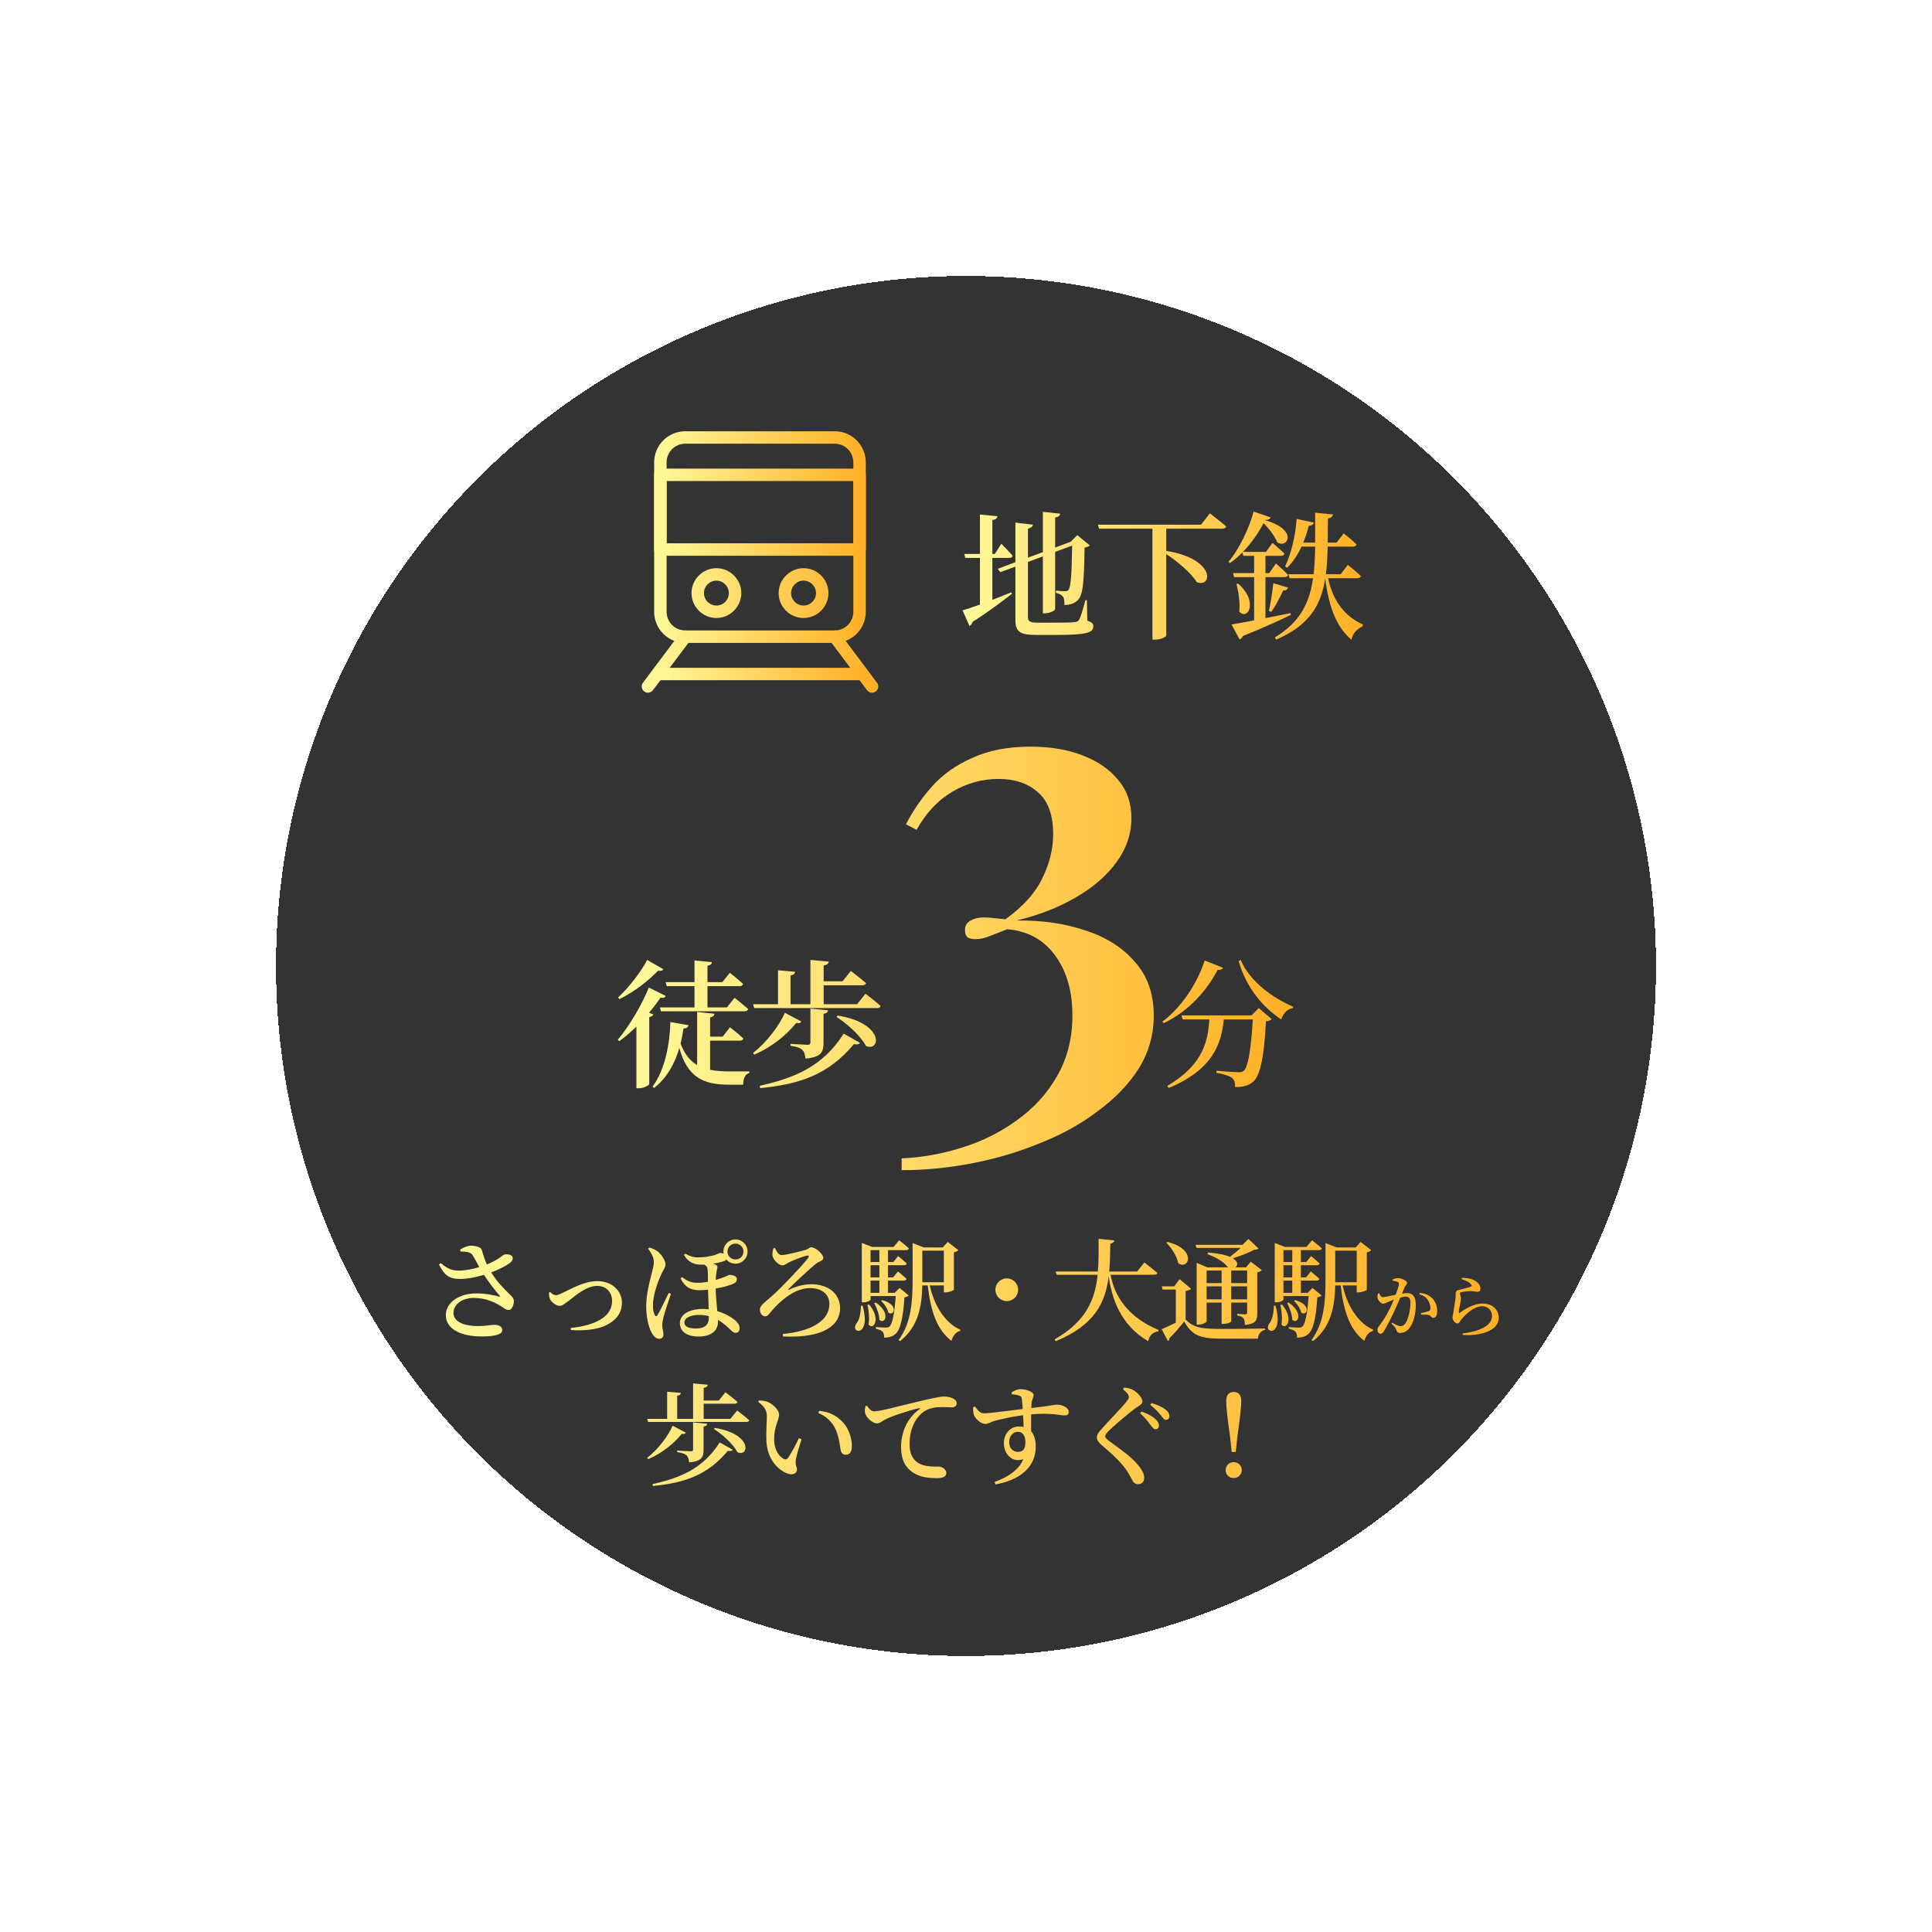
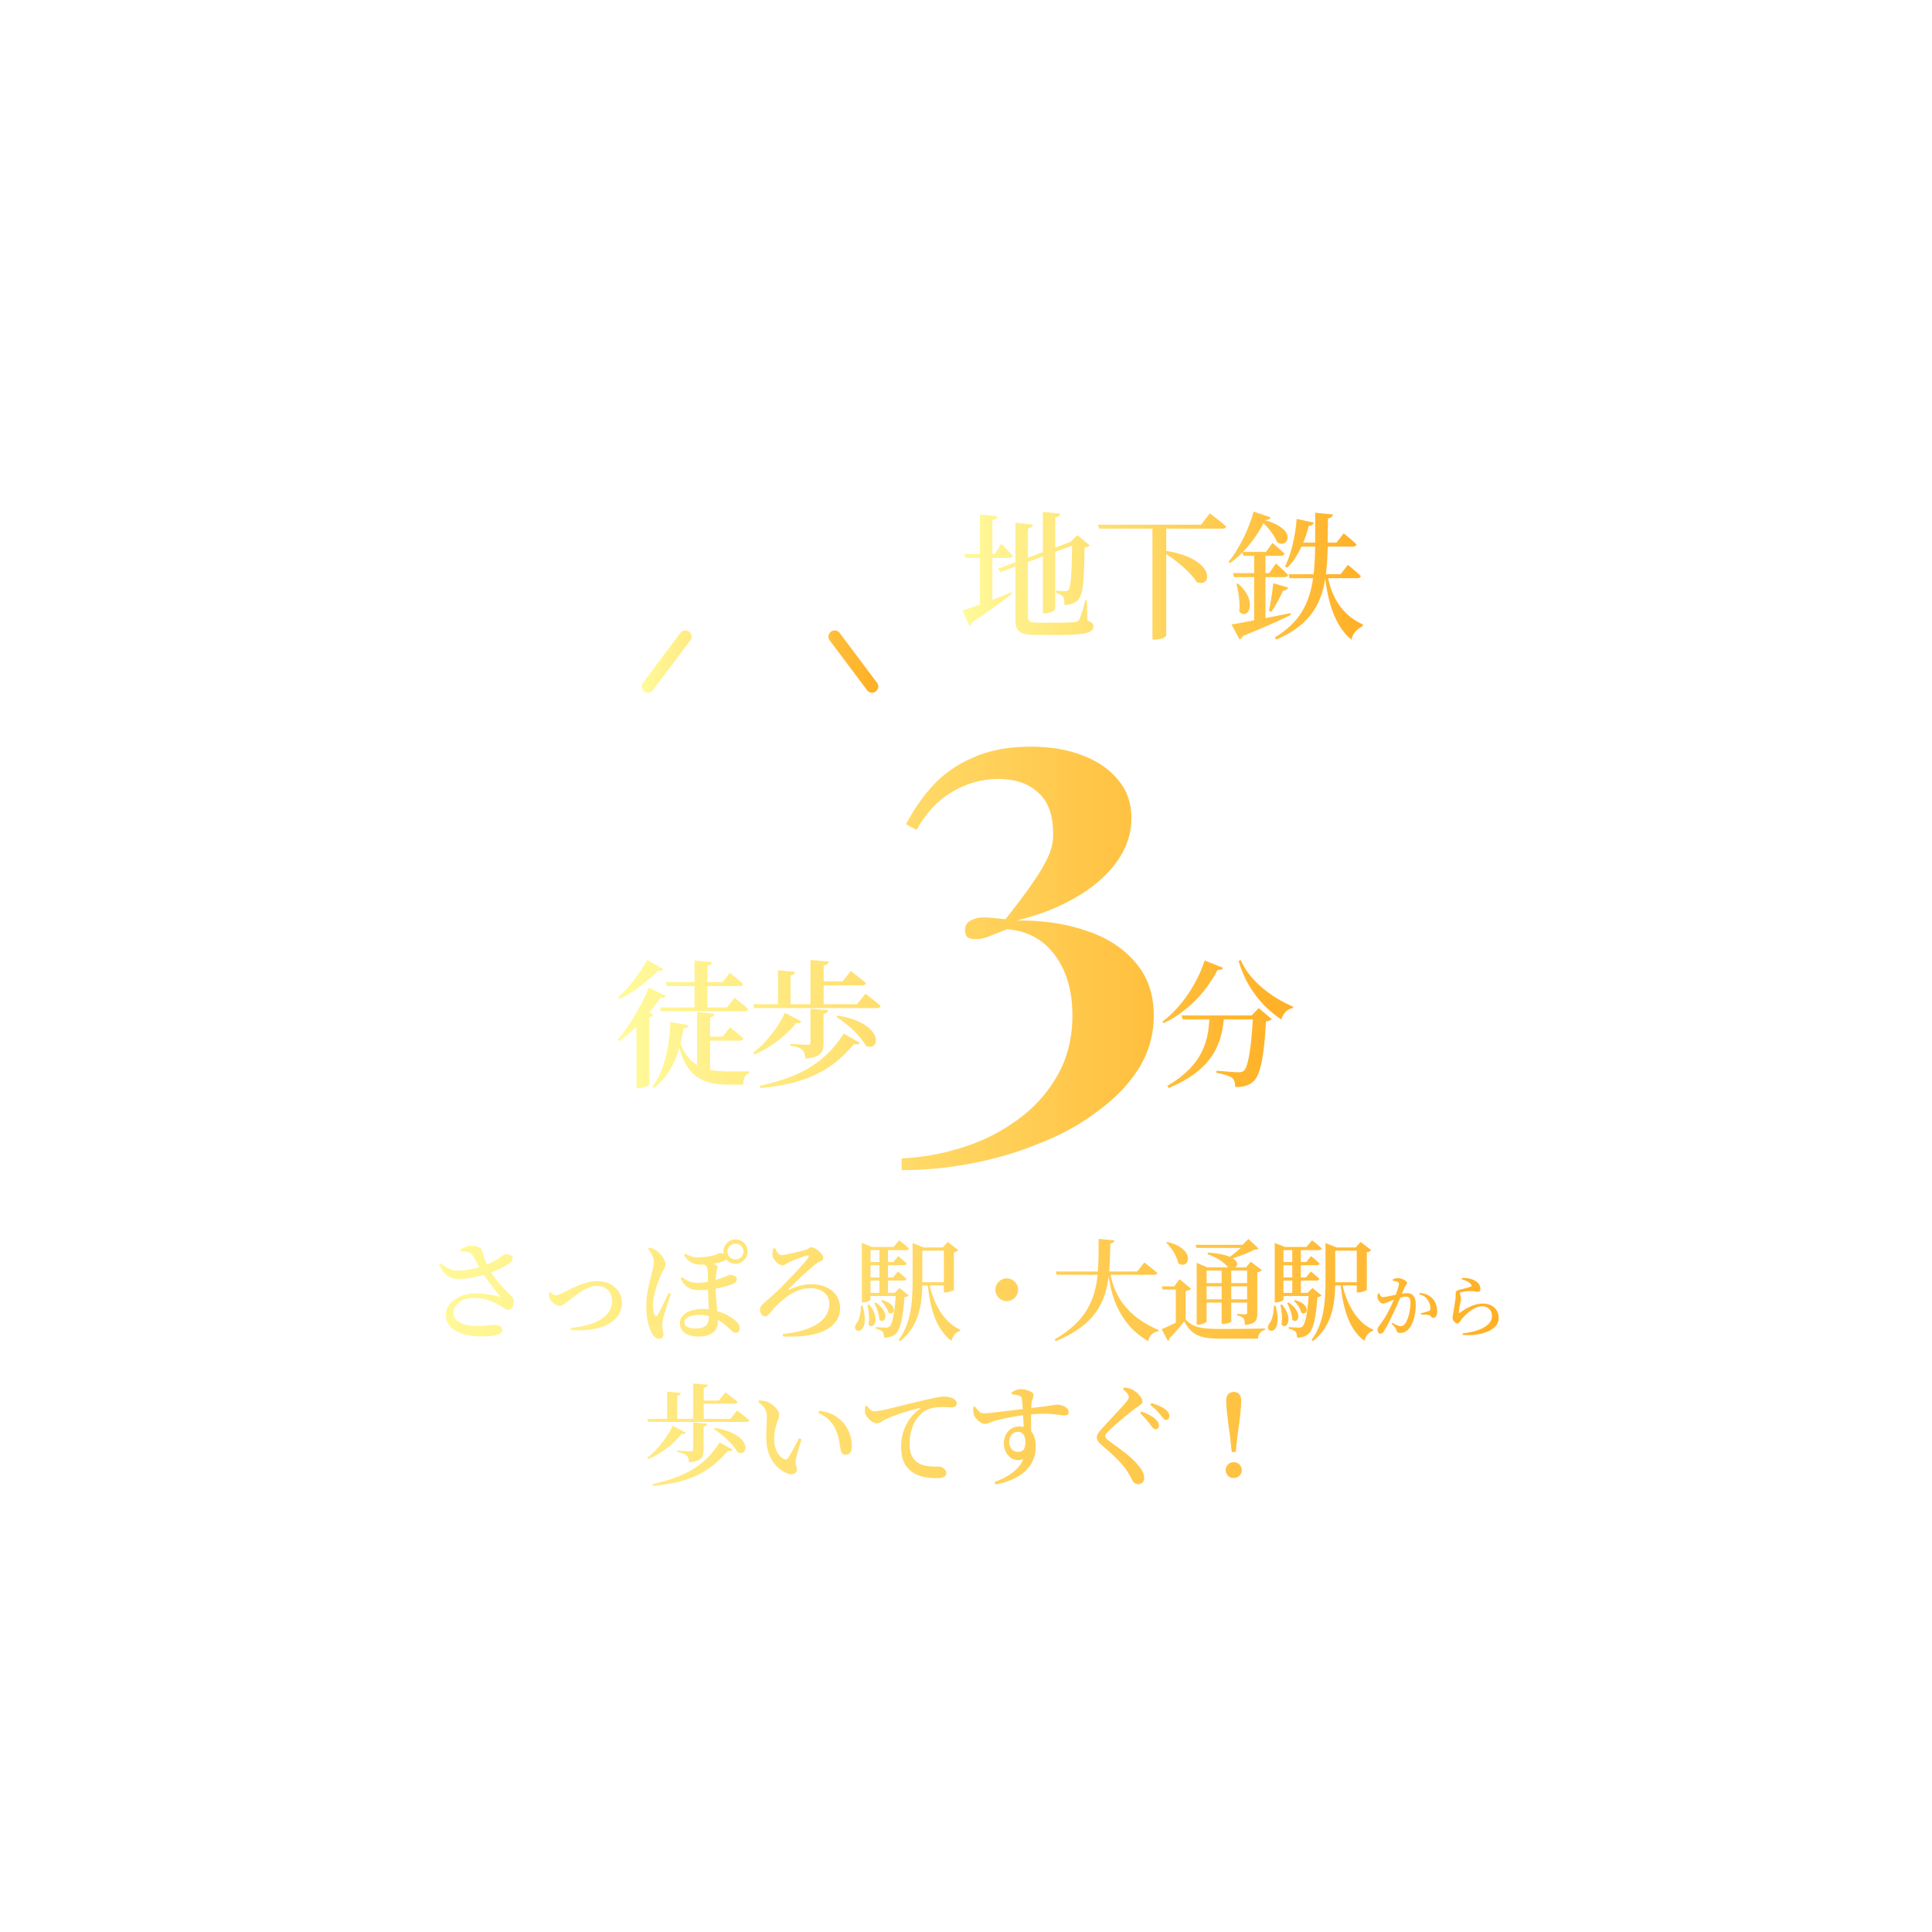
<svg xmlns="http://www.w3.org/2000/svg" width="280" height="280" viewBox="0 0 280 280" fill="none">
  <g filter="url(#filter0_d_1157_5151)">
-     <circle cx="140" cy="140" r="100" fill="black" fill-opacity="0.8" shape-rendering="crispEdges" />
-   </g>
-   <path d="M96.633 142.92L96.473 142.34H100.653V139.2L103.173 139.44C103.153 139.7 102.993 139.88 102.533 139.96V142.34H104.693L105.773 140.98C105.773 140.98 106.973 141.92 107.693 142.6C107.633 142.82 107.453 142.92 107.173 142.92H102.533V146H105.353L106.453 144.6C106.453 144.6 107.673 145.56 108.433 146.24C108.373 146.46 108.173 146.56 107.893 146.56H95.793L95.633 146H100.653V142.92H96.633ZM93.793 139.12L96.133 140.46C96.013 140.66 95.833 140.76 95.373 140.68C94.093 142.02 91.993 143.72 89.773 144.8L89.573 144.56C91.233 143.06 92.993 140.68 93.793 139.12ZM94.073 146.78L94.693 147.02C94.633 147.2 94.433 147.34 94.093 147.4V157.12C94.073 157.26 93.313 157.72 92.593 157.72H92.233V148.78C91.453 149.54 90.613 150.28 89.733 150.9L89.533 150.68C91.373 148.52 93.193 145.24 94.033 143.12L96.493 144.34C96.393 144.56 96.193 144.66 95.713 144.6C95.273 145.26 94.713 146 94.073 146.78ZM105.813 155.28H108.593V155.52C107.993 155.64 107.693 156.36 107.713 157.2H105.653C101.833 157.2 99.613 156.06 98.453 151.88C97.833 154.04 96.713 156.18 94.793 157.68L94.573 157.48C96.433 154.98 97.073 151.16 97.153 148.12L99.793 148.58C99.733 148.88 99.513 149.04 99.053 149.06C98.953 149.78 98.813 150.52 98.633 151.26C99.213 152.76 99.993 153.74 101.033 154.36V146.66L103.553 146.92C103.513 147.18 103.353 147.38 102.913 147.44V150.24H104.733L105.793 148.88C105.793 148.88 107.013 149.82 107.733 150.5C107.673 150.72 107.493 150.82 107.213 150.82H102.913V155.04C103.753 155.22 104.713 155.28 105.813 155.28ZM113.753 146.78L116.133 148.04C116.033 148.24 115.833 148.34 115.393 148.26C114.113 149.88 111.873 151.76 109.313 152.84L109.133 152.6C111.113 151.08 112.933 148.64 113.753 146.78ZM114.573 151.56V151.28C114.573 151.28 116.653 151.42 117.053 151.42C117.353 151.42 117.453 151.32 117.453 151.06V146.18L120.013 146.42C119.953 146.72 119.773 146.86 119.353 146.92V151.12C119.353 152.46 119.033 153.22 116.733 153.42C116.673 152.86 116.573 152.44 116.273 152.16C115.973 151.88 115.533 151.7 114.573 151.56ZM110.173 157.7L110.113 157.36C115.193 156.22 119.253 154.56 122.273 149.8L124.633 151.14C124.493 151.36 124.233 151.42 123.753 151.32C120.033 155.8 115.833 157.14 110.173 157.7ZM121.233 147.38L121.393 147.18C128.293 148.3 127.593 152.54 125.493 151.58C124.713 150.1 122.773 148.36 121.233 147.38ZM124.213 145.54L125.433 144.02C125.433 144.02 126.813 145.06 127.633 145.8C127.573 146.02 127.373 146.1 127.073 146.1H109.313L109.133 145.54H112.753V140.62L115.233 140.84C115.193 141.1 115.053 141.28 114.573 141.36V145.54H117.453V139.12L120.113 139.36C120.073 139.64 119.893 139.84 119.373 139.92V142.22H122.113L123.313 140.72C123.313 140.72 124.673 141.76 125.513 142.48C125.453 142.7 125.233 142.8 124.953 142.8H119.373V145.54H124.213ZM149.393 108.21C152.213 108.21 154.703 108.63 156.863 109.47C159.083 110.31 160.823 111.51 162.083 113.07C163.343 114.57 163.973 116.4 163.973 118.56C163.973 120.84 163.253 122.97 161.813 124.95C160.373 126.93 158.393 128.64 155.873 130.08C153.413 131.52 150.563 132.63 147.323 133.41C150.983 133.35 154.313 133.83 157.313 134.85C160.313 135.81 162.713 137.34 164.513 139.44C166.313 141.48 167.213 144.06 167.213 147.18C167.213 149.94 166.493 152.49 165.053 154.83C163.613 157.11 161.663 159.15 159.203 160.95C156.803 162.81 154.013 164.37 150.833 165.63C147.653 166.95 144.323 167.94 140.843 168.6C137.423 169.26 134.033 169.59 130.673 169.59V167.88C133.553 167.76 136.433 167.25 139.313 166.35C142.253 165.45 144.923 164.13 147.323 162.39C149.783 160.65 151.733 158.52 153.173 156C154.673 153.42 155.423 150.48 155.423 147.18C155.423 143.64 154.583 140.73 152.903 138.45C151.223 136.17 148.913 134.91 145.973 134.67C145.073 135.03 144.233 135.36 143.453 135.66C142.733 135.96 142.043 136.11 141.383 136.11C140.903 136.11 140.513 136.02 140.213 135.84C139.973 135.6 139.853 135.24 139.853 134.76C139.853 134.16 140.123 133.71 140.663 133.41C141.203 133.11 141.833 132.96 142.553 132.96C143.033 132.96 143.513 132.99 143.993 133.05C144.533 133.11 145.103 133.17 145.703 133.23C148.223 131.43 149.993 129.48 151.013 127.38C152.093 125.22 152.633 123.06 152.633 120.9C152.633 118.14 151.913 116.13 150.473 114.87C149.033 113.55 147.113 112.89 144.713 112.89C142.313 112.89 140.063 113.52 137.963 114.78C135.923 115.98 134.213 117.81 132.833 120.27L131.303 119.46C132.323 117.48 133.583 115.65 135.083 113.97C136.643 112.23 138.593 110.85 140.933 109.83C143.273 108.75 146.093 108.21 149.393 108.21ZM174.587 139.2L177.247 140.26C177.147 140.46 176.967 140.6 176.467 140.56C175.047 143.32 172.407 146.52 168.647 148.28L168.467 148.06C171.467 145.82 173.647 142.16 174.587 139.2ZM181.387 147.16L182.427 146.1L184.307 147.7C184.147 147.86 183.907 147.98 183.467 148.02C183.247 152.72 182.707 155.82 181.647 156.74C181.007 157.32 180.187 157.56 179.007 157.54C179.027 157 178.907 156.52 178.567 156.22C178.187 155.92 177.247 155.64 176.287 155.48L176.307 155.18C177.347 155.26 179.007 155.4 179.507 155.4C179.887 155.4 180.087 155.34 180.287 155.16C180.907 154.62 181.347 151.7 181.567 147.74H177.367C177.007 151.18 175.887 154.96 169.387 157.68L169.167 157.38C174.447 154.3 175.087 150.74 175.267 147.74H171.407L171.227 147.16H181.387ZM179.507 139.28L179.807 139.12C181.127 142.24 184.467 144.66 187.427 145.9L187.367 146.1C186.587 146.22 186.007 146.8 185.687 147.74C182.907 145.9 180.607 143.06 179.507 139.28Z" fill="url(#paint0_linear_1157_5151)" />
+     </g>
+   <path d="M96.633 142.92L96.473 142.34H100.653V139.2L103.173 139.44C103.153 139.7 102.993 139.88 102.533 139.96V142.34H104.693L105.773 140.98C105.773 140.98 106.973 141.92 107.693 142.6C107.633 142.82 107.453 142.92 107.173 142.92H102.533V146H105.353L106.453 144.6C106.453 144.6 107.673 145.56 108.433 146.24C108.373 146.46 108.173 146.56 107.893 146.56H95.793L95.633 146H100.653V142.92H96.633ZM93.793 139.12L96.133 140.46C96.013 140.66 95.833 140.76 95.373 140.68C94.093 142.02 91.993 143.72 89.773 144.8L89.573 144.56C91.233 143.06 92.993 140.68 93.793 139.12ZM94.073 146.78L94.693 147.02C94.633 147.2 94.433 147.34 94.093 147.4V157.12C94.073 157.26 93.313 157.72 92.593 157.72H92.233V148.78C91.453 149.54 90.613 150.28 89.733 150.9L89.533 150.68C91.373 148.52 93.193 145.24 94.033 143.12L96.493 144.34C96.393 144.56 96.193 144.66 95.713 144.6C95.273 145.26 94.713 146 94.073 146.78ZM105.813 155.28H108.593V155.52C107.993 155.64 107.693 156.36 107.713 157.2H105.653C101.833 157.2 99.613 156.06 98.453 151.88C97.833 154.04 96.713 156.18 94.793 157.68L94.573 157.48C96.433 154.98 97.073 151.16 97.153 148.12L99.793 148.58C99.733 148.88 99.513 149.04 99.053 149.06C98.953 149.78 98.813 150.52 98.633 151.26C99.213 152.76 99.993 153.74 101.033 154.36V146.66L103.553 146.92C103.513 147.18 103.353 147.38 102.913 147.44V150.24H104.733L105.793 148.88C105.793 148.88 107.013 149.82 107.733 150.5C107.673 150.72 107.493 150.82 107.213 150.82H102.913V155.04C103.753 155.22 104.713 155.28 105.813 155.28ZM113.753 146.78L116.133 148.04C116.033 148.24 115.833 148.34 115.393 148.26C114.113 149.88 111.873 151.76 109.313 152.84L109.133 152.6C111.113 151.08 112.933 148.64 113.753 146.78ZM114.573 151.56V151.28C114.573 151.28 116.653 151.42 117.053 151.42C117.353 151.42 117.453 151.32 117.453 151.06V146.18L120.013 146.42C119.953 146.72 119.773 146.86 119.353 146.92V151.12C119.353 152.46 119.033 153.22 116.733 153.42C116.673 152.86 116.573 152.44 116.273 152.16C115.973 151.88 115.533 151.7 114.573 151.56ZM110.173 157.7L110.113 157.36C115.193 156.22 119.253 154.56 122.273 149.8L124.633 151.14C124.493 151.36 124.233 151.42 123.753 151.32C120.033 155.8 115.833 157.14 110.173 157.7ZM121.233 147.38L121.393 147.18C128.293 148.3 127.593 152.54 125.493 151.58C124.713 150.1 122.773 148.36 121.233 147.38ZM124.213 145.54L125.433 144.02C125.433 144.02 126.813 145.06 127.633 145.8C127.573 146.02 127.373 146.1 127.073 146.1H109.313L109.133 145.54H112.753V140.62L115.233 140.84C115.193 141.1 115.053 141.28 114.573 141.36V145.54H117.453V139.12L120.113 139.36C120.073 139.64 119.893 139.84 119.373 139.92V142.22H122.113L123.313 140.72C123.313 140.72 124.673 141.76 125.513 142.48C125.453 142.7 125.233 142.8 124.953 142.8H119.373V145.54H124.213ZM149.393 108.21C152.213 108.21 154.703 108.63 156.863 109.47C159.083 110.31 160.823 111.51 162.083 113.07C163.343 114.57 163.973 116.4 163.973 118.56C163.973 120.84 163.253 122.97 161.813 124.95C160.373 126.93 158.393 128.64 155.873 130.08C153.413 131.52 150.563 132.63 147.323 133.41C150.983 133.35 154.313 133.83 157.313 134.85C160.313 135.81 162.713 137.34 164.513 139.44C166.313 141.48 167.213 144.06 167.213 147.18C167.213 149.94 166.493 152.49 165.053 154.83C163.613 157.11 161.663 159.15 159.203 160.95C156.803 162.81 154.013 164.37 150.833 165.63C147.653 166.95 144.323 167.94 140.843 168.6C137.423 169.26 134.033 169.59 130.673 169.59V167.88C133.553 167.76 136.433 167.25 139.313 166.35C142.253 165.45 144.923 164.13 147.323 162.39C149.783 160.65 151.733 158.52 153.173 156C154.673 153.42 155.423 150.48 155.423 147.18C155.423 143.64 154.583 140.73 152.903 138.45C151.223 136.17 148.913 134.91 145.973 134.67C145.073 135.03 144.233 135.36 143.453 135.66C142.733 135.96 142.043 136.11 141.383 136.11C140.903 136.11 140.513 136.02 140.213 135.84C139.973 135.6 139.853 135.24 139.853 134.76C139.853 134.16 140.123 133.71 140.663 133.41C141.203 133.11 141.833 132.96 142.553 132.96C143.033 132.96 143.513 132.99 143.993 133.05C144.533 133.11 145.103 133.17 145.703 133.23C152.093 125.22 152.633 123.06 152.633 120.9C152.633 118.14 151.913 116.13 150.473 114.87C149.033 113.55 147.113 112.89 144.713 112.89C142.313 112.89 140.063 113.52 137.963 114.78C135.923 115.98 134.213 117.81 132.833 120.27L131.303 119.46C132.323 117.48 133.583 115.65 135.083 113.97C136.643 112.23 138.593 110.85 140.933 109.83C143.273 108.75 146.093 108.21 149.393 108.21ZM174.587 139.2L177.247 140.26C177.147 140.46 176.967 140.6 176.467 140.56C175.047 143.32 172.407 146.52 168.647 148.28L168.467 148.06C171.467 145.82 173.647 142.16 174.587 139.2ZM181.387 147.16L182.427 146.1L184.307 147.7C184.147 147.86 183.907 147.98 183.467 148.02C183.247 152.72 182.707 155.82 181.647 156.74C181.007 157.32 180.187 157.56 179.007 157.54C179.027 157 178.907 156.52 178.567 156.22C178.187 155.92 177.247 155.64 176.287 155.48L176.307 155.18C177.347 155.26 179.007 155.4 179.507 155.4C179.887 155.4 180.087 155.34 180.287 155.16C180.907 154.62 181.347 151.7 181.567 147.74H177.367C177.007 151.18 175.887 154.96 169.387 157.68L169.167 157.38C174.447 154.3 175.087 150.74 175.267 147.74H171.407L171.227 147.16H181.387ZM179.507 139.28L179.807 139.12C181.127 142.24 184.467 144.66 187.427 145.9L187.367 146.1C186.587 146.22 186.007 146.8 185.687 147.74C182.907 145.9 180.607 143.06 179.507 139.28Z" fill="url(#paint0_linear_1157_5151)" />
  <path d="M66.742 181.368L66.694 181.096C67.206 180.776 67.75 180.536 68.278 180.536C69.046 180.536 69.718 180.792 69.814 181.128C70.054 181.944 70.246 182.568 70.566 183.256C72.23 182.6 72.71 181.96 73.11 181.816C73.462 181.736 73.958 181.784 74.198 182.04C74.39 182.264 74.326 182.632 74.07 182.888C73.59 183.32 72.438 183.944 71.19 184.408C71.974 185.704 73.046 186.792 73.958 187.672C74.326 188.04 74.47 188.232 74.47 188.552C74.486 189.064 74.214 189.848 73.734 189.848C73.302 189.848 73.03 189.56 72.534 189.256C71.654 188.728 70.39 188.104 68.678 188.104C66.95 188.104 65.718 189.048 65.718 190.296C65.718 191.4 66.95 192.184 69.302 192.184C70.454 192.184 71.078 192.008 71.67 192.008C72.278 192.008 72.79 192.232 72.79 192.776C72.79 193.32 71.99 193.688 69.782 193.688C66.902 193.688 64.614 192.68 64.614 190.584C64.614 188.808 66.502 187.448 69.03 187.448C70.47 187.448 71.67 187.736 72.326 187.912C72.502 187.944 72.55 187.912 72.406 187.768C71.718 187 70.87 185.864 70.134 184.76C69.126 185.064 67.798 185.352 66.79 185.352C64.966 185.384 64.406 184.744 63.622 183.272L63.878 183.064C64.886 183.88 65.446 184.152 66.63 184.152C67.382 184.136 68.518 183.928 69.462 183.64C69.11 183 68.758 182.312 68.47 181.88C68.198 181.464 67.67 181.4 66.742 181.368ZM79.574 187.32L79.75 187.24C79.926 187.464 80.246 187.704 80.55 187.704C80.742 187.704 80.918 187.656 81.334 187.464C82.742 186.84 84.582 185.672 86.566 185.672C88.79 185.672 90.134 187.176 90.134 188.76C90.134 190.408 89.174 191.384 87.926 192.024C86.646 192.712 84.534 192.888 82.742 192.76L82.71 192.456C85.878 192.152 88.71 191.016 88.71 188.552C88.71 187.352 87.926 186.36 86.534 186.36C84.934 186.36 83.286 187.88 82.566 188.408C81.798 188.968 81.51 189.256 81.11 189.256C80.598 189.256 79.878 188.712 79.686 188.216C79.558 187.928 79.574 187.592 79.574 187.32ZM93.926 180.968L94.118 180.808C94.502 180.904 94.87 181.064 95.27 181.336C95.814 181.736 96.454 182.648 96.454 183.272C96.454 183.688 96.086 184.056 95.67 185.048C95.318 185.88 94.63 187.72 94.63 189.16C94.63 189.816 94.726 190.28 94.886 190.568C94.998 190.792 95.142 190.824 95.286 190.6C95.606 190.12 96.502 188.216 96.918 187.384L97.238 187.512C96.918 188.44 96.39 190.024 96.182 190.776C96.054 191.304 95.974 191.752 95.974 192.04C95.974 192.6 96.15 192.984 96.15 193.384C96.15 193.752 95.958 194.024 95.542 194.024C95.238 194.024 94.918 193.88 94.566 193.368C94.102 192.648 93.654 191.16 93.654 189.352C93.654 187.512 94.15 185.784 94.374 184.84C94.534 184.2 94.758 183.512 94.758 182.856C94.758 182.168 94.278 181.432 93.926 180.968ZM102.726 191.032V190.744C102.262 190.616 101.798 190.568 101.318 190.568C100.294 190.568 99.19 190.904 99.19 191.656C99.19 192.264 99.782 192.536 100.902 192.536C102.118 192.536 102.726 191.992 102.726 191.032ZM106.598 180.232C105.942 180.232 105.43 180.744 105.43 181.384C105.43 182.024 105.942 182.536 106.598 182.536C107.238 182.536 107.75 182.024 107.75 181.384C107.75 180.744 107.238 180.232 106.598 180.232ZM99.126 181.864L99.318 181.688C99.91 182.04 100.47 182.232 101.11 182.232C101.99 182.232 102.742 182.104 103.398 181.944C103.99 181.784 104.214 181.592 104.374 181.592C104.55 181.592 104.726 181.624 104.87 181.688C104.854 181.592 104.838 181.48 104.838 181.384C104.838 180.408 105.622 179.624 106.598 179.624C107.558 179.624 108.342 180.408 108.342 181.384C108.342 182.36 107.558 183.144 106.598 183.144C106.054 183.144 105.574 182.904 105.254 182.52C105.19 182.632 105.094 182.712 104.95 182.76C104.55 182.904 103.958 183.048 103.35 183.144C103.51 183.192 103.654 183.256 103.766 183.32C104.006 183.448 104.022 183.608 103.926 183.912C103.814 184.328 103.75 184.888 103.734 185.496C104.23 185.352 104.694 185.192 105.046 185.048C105.462 184.888 105.638 184.76 105.718 184.76C105.942 184.76 106.79 184.808 106.79 185.4C106.79 185.688 106.662 185.896 106.198 186.088C105.51 186.376 104.582 186.6 103.718 186.744C103.75 187.896 103.862 189.048 103.958 190.024C105.062 190.344 105.942 190.856 106.47 191.288C106.95 191.688 107.19 192.04 107.19 192.52C107.19 192.888 106.998 193.16 106.63 193.16C106.31 193.16 106.086 192.936 105.846 192.696C105.222 192.088 104.63 191.624 104.054 191.288V191.56C104.054 192.856 103.078 193.704 101.206 193.704C99.718 193.704 98.534 193.08 98.534 191.752C98.534 190.472 99.958 189.704 101.814 189.704C102.118 189.704 102.422 189.72 102.71 189.752C102.678 188.744 102.63 187.704 102.614 186.904C102.182 186.952 101.782 186.984 101.35 186.984C100.182 186.984 99.286 186.616 98.63 185.272L98.838 185.08C99.478 185.56 100.022 185.912 101.062 185.912C101.67 185.912 102.166 185.848 102.598 185.768C102.598 185.064 102.598 184.264 102.534 183.864C102.486 183.56 102.278 183.384 102.038 183.272C101.91 183.288 101.782 183.288 101.67 183.288C100.598 183.288 99.718 182.936 99.126 181.864ZM112.086 180.92L112.326 180.888C112.55 181.384 112.854 181.896 113.27 181.896C113.878 181.896 116.342 181.288 116.886 181.096C117.238 180.968 117.334 180.76 117.542 180.76C118.214 180.76 119.318 181.752 119.318 182.296C119.318 182.728 118.742 182.808 118.406 183.048C117.606 183.624 114.886 186.168 114.31 186.792C114.182 186.92 114.246 186.968 114.39 186.904C115.334 186.424 116.566 186.12 117.59 186.12C119.958 186.12 121.75 187.416 121.75 189.624C121.75 191.944 119.558 193.976 113.478 193.688L113.446 193.336C117.798 192.904 120.198 191.336 120.198 188.968C120.198 187.528 119.03 186.68 117.382 186.68C115.254 186.68 113.174 188.376 111.654 190.2C111.398 190.536 111.206 190.776 110.854 190.776C110.518 190.776 110.134 190.376 110.134 189.784C110.134 189.192 110.854 188.744 111.894 187.816C113.19 186.696 116.47 183.208 117.062 182.392C117.302 182.056 117.27 181.896 116.886 181.992C116.262 182.12 114.902 182.664 114.246 183C113.974 183.128 113.75 183.384 113.398 183.384C112.806 183.384 112.022 182.52 111.958 181.96C111.91 181.64 111.99 181.224 112.086 180.92ZM124.774 189.224H125.014C126.31 193.848 123.142 193.304 124.102 191.832C124.534 191.336 124.758 190.36 124.774 189.224ZM125.718 189.112L125.958 189.064C127.702 191.08 126.614 192.872 125.878 191.96C126.038 191.064 125.91 189.88 125.718 189.112ZM126.71 188.856L126.934 188.776C129.158 190.312 128.246 192.024 127.446 191.272C127.43 190.504 127.046 189.496 126.71 188.856ZM127.686 188.552L127.862 188.424C130.326 189.08 129.59 190.84 128.742 190.232C128.63 189.656 128.15 188.936 127.686 188.552ZM126.166 185.592V187.368H127.446V185.592H126.166ZM127.446 181.176H126.166V182.904H127.446V181.176ZM127.446 185.128V183.368H126.166V185.128H127.446ZM130.374 186.664L131.702 187.752C131.59 187.88 131.398 187.96 131.078 188.008C130.87 191.24 130.438 192.792 129.734 193.368C129.302 193.72 128.758 193.864 128.134 193.864C128.134 193.512 128.086 193.176 127.91 193C127.734 192.808 127.366 192.664 126.934 192.568V192.328C127.366 192.36 128.086 192.408 128.374 192.408C128.63 192.408 128.758 192.376 128.902 192.264C129.302 191.912 129.638 190.504 129.814 187.832H126.166V188.328C126.166 188.44 125.766 188.744 125.11 188.744H124.902V180.136L126.374 180.712H129.51L130.31 179.752C130.31 179.752 131.19 180.424 131.718 180.92C131.686 181.096 131.526 181.176 131.318 181.176H128.694V182.904H129.478L130.166 182.04C130.166 182.04 130.934 182.664 131.414 183.112C131.366 183.288 131.206 183.368 130.998 183.368H128.694V185.128H129.446L130.134 184.264C130.134 184.264 130.902 184.888 131.382 185.336C131.334 185.512 131.174 185.592 130.966 185.592H128.694V187.368H129.67L130.374 186.664ZM133.67 185.528V185.832H136.79V181.256H133.67V185.528ZM136.79 186.296H134.742C135.414 189.24 136.934 191.72 139.174 192.712L139.142 192.888C138.566 193.032 138.102 193.544 137.894 194.328C135.798 192.728 134.902 190.12 134.454 186.296H133.67C133.606 189.064 133.19 192.216 130.454 194.36L130.23 194.216C132.054 191.768 132.262 188.616 132.262 185.528V180.152L133.894 180.792H136.63L137.35 179.992L138.886 181.176C138.79 181.304 138.55 181.448 138.246 181.496V186.92C138.23 187.032 137.494 187.304 137.014 187.304H136.79V186.296ZM147.558 186.92C147.558 187.832 146.822 188.568 145.91 188.568C144.998 188.568 144.262 187.832 144.262 186.92C144.262 186.008 144.998 185.272 145.91 185.272C146.822 185.272 147.558 186.008 147.558 186.92ZM167.286 184.744H160.95C161.51 187.736 163.302 190.808 167.91 192.76L167.878 192.936C167.078 193.08 166.582 193.512 166.406 194.376C162.374 192.04 161.126 188.152 160.678 184.968C160.214 188.76 158.678 192.04 153.014 194.376L152.838 194.12C157.398 191.512 158.71 188.36 159.078 184.744H153.142L152.998 184.28H159.11C159.238 182.776 159.222 181.192 159.222 179.544L161.494 179.768C161.446 180.008 161.302 180.168 160.918 180.232C160.886 181.624 160.87 182.984 160.758 184.28H164.806L165.846 182.968C165.846 182.968 167.03 183.864 167.734 184.488C167.686 184.664 167.51 184.744 167.286 184.744ZM180.742 184.136H178.438V185.96H180.742V184.136ZM178.438 188.312H180.742V186.424H178.438V188.312ZM174.87 188.312H177.046V186.424H174.87V188.312ZM177.046 184.136H174.87V185.96H177.046V184.136ZM179.83 180.856H173.414L173.27 180.408H180.07L180.934 179.56L182.406 180.952C182.262 181.08 182.086 181.096 181.734 181.128C180.998 181.56 179.734 182.024 178.678 182.36C179.478 182.856 179.414 183.4 179.046 183.672H180.582L181.27 182.856L182.87 184.072C182.774 184.2 182.55 184.344 182.214 184.392V190.328C182.214 191.336 182.022 191.864 180.422 192.024C180.406 191.624 180.358 191.288 180.23 191.08C180.07 190.904 179.83 190.728 179.302 190.648V190.408C179.302 190.408 180.214 190.488 180.454 190.488C180.694 190.488 180.742 190.392 180.742 190.2V188.776H178.438V191.512C178.438 191.592 178.022 191.864 177.286 191.864H177.046V188.776H174.87V191.496C174.87 191.656 174.262 191.976 173.638 191.976H173.43V183.016L174.966 183.672H178.022C177.974 183.64 177.926 183.608 177.878 183.56C177.382 182.952 176.438 182.264 174.998 181.768L175.078 181.528C176.566 181.64 177.59 181.864 178.246 182.152C178.758 181.768 179.366 181.272 179.83 180.856ZM169.03 180.104L169.174 179.992C173.542 181.032 172.262 184.184 170.758 183.064C170.566 182.04 169.766 180.824 169.03 180.104ZM171.83 187.096V191.224C172.966 192.424 174.134 192.6 176.998 192.6C178.854 192.6 181.35 192.584 183.334 192.536V192.744C182.71 192.872 182.374 193.304 182.31 194.008H177.014C174.006 194.008 172.742 193.576 171.622 191.512C171.03 192.296 170.07 193.368 169.462 193.976C169.494 194.168 169.398 194.264 169.254 194.344L168.358 192.632C168.886 192.424 169.638 192.072 170.406 191.688V186.888H168.486L168.39 186.424H170.182L170.95 185.384L172.63 186.776C172.518 186.904 172.278 187.032 171.83 187.096ZM184.614 189.224H184.854C186.15 193.848 182.982 193.304 183.942 191.832C184.374 191.336 184.598 190.36 184.614 189.224ZM185.558 189.112L185.798 189.064C187.542 191.08 186.454 192.872 185.718 191.96C185.878 191.064 185.75 189.88 185.558 189.112ZM186.55 188.856L186.774 188.776C188.998 190.312 188.086 192.024 187.286 191.272C187.27 190.504 186.886 189.496 186.55 188.856ZM187.526 188.552L187.702 188.424C190.166 189.08 189.43 190.84 188.582 190.232C188.47 189.656 187.99 188.936 187.526 188.552ZM186.006 185.592V187.368H187.286V185.592H186.006ZM187.286 181.176H186.006V182.904H187.286V181.176ZM187.286 185.128V183.368H186.006V185.128H187.286ZM190.214 186.664L191.542 187.752C191.43 187.88 191.238 187.96 190.918 188.008C190.71 191.24 190.278 192.792 189.574 193.368C189.142 193.72 188.598 193.864 187.974 193.864C187.974 193.512 187.926 193.176 187.75 193C187.574 192.808 187.206 192.664 186.774 192.568V192.328C187.206 192.36 187.926 192.408 188.214 192.408C188.47 192.408 188.598 192.376 188.742 192.264C189.142 191.912 189.478 190.504 189.654 187.832H186.006V188.328C186.006 188.44 185.606 188.744 184.95 188.744H184.742V180.136L186.214 180.712H189.35L190.15 179.752C190.15 179.752 191.03 180.424 191.558 180.92C191.526 181.096 191.366 181.176 191.158 181.176H188.534V182.904H189.318L190.006 182.04C190.006 182.04 190.774 182.664 191.254 183.112C191.206 183.288 191.046 183.368 190.838 183.368H188.534V185.128H189.286L189.974 184.264C189.974 184.264 190.742 184.888 191.222 185.336C191.174 185.512 191.014 185.592 190.806 185.592H188.534V187.368H189.51L190.214 186.664ZM193.51 185.528V185.832H196.63V181.256H193.51V185.528ZM196.63 186.296H194.582C195.254 189.24 196.774 191.72 199.014 192.712L198.982 192.888C198.406 193.032 197.942 193.544 197.734 194.328C195.638 192.728 194.742 190.12 194.294 186.296H193.51C193.446 189.064 193.03 192.216 190.294 194.36L190.07 194.216C191.894 191.768 192.102 188.616 192.102 185.528V180.152L193.734 180.792H196.47L197.19 179.992L198.726 181.176C198.63 181.304 198.39 181.448 198.086 181.496V186.92C198.07 187.032 197.334 187.304 196.854 187.304H196.63V186.296ZM203.55 186.6L203.19 187.48C203.44 187.44 203.72 187.41 203.93 187.41C204.7 187.41 205.19 187.86 205.19 189.13C205.19 190.38 204.85 191.8 204.18 192.58C203.88 192.94 203.43 193.18 202.92 193.18C202.55 193.18 202.44 193.03 202.32 192.62C202.26 192.45 202.19 192.34 201.67 191.84L201.77 191.7C202.29 191.99 202.7 192.2 202.95 192.2C203.27 192.2 203.46 192.09 203.68 191.78C204.09 191.23 204.41 189.89 204.41 188.83C204.41 188.21 204.24 187.92 203.74 187.92C203.53 187.92 203.25 187.98 202.94 188.06C202.66 188.72 202.34 189.47 202.06 190.06C201.56 191.11 200.99 192.26 200.6 192.88C200.41 193.2 200.27 193.29 200.05 193.29C199.85 193.29 199.64 193.09 199.64 192.77C199.64 192.53 199.68 192.41 199.84 192.2C200.36 191.55 200.86 190.78 201.38 189.74C201.6 189.31 201.81 188.83 202 188.36C201.7 188.47 201.42 188.58 201.23 188.67C200.85 188.82 200.68 188.93 200.42 188.93C200.14 188.93 199.72 188.47 199.64 188.1C199.6 187.88 199.65 187.66 199.72 187.46L199.88 187.43C200.03 187.73 200.13 187.99 200.4 187.99C200.73 187.99 201.52 187.8 202.28 187.64C202.56 186.9 202.74 186.28 202.74 186.09C202.74 185.96 202.71 185.87 202.59 185.8C202.43 185.71 202.1 185.65 201.84 185.61V185.43C202.03 185.34 202.28 185.23 202.64 185.23C203.08 185.23 203.92 185.61 203.92 185.91C203.92 186.17 203.67 186.3 203.55 186.6ZM205.7 187.59L205.78 187.38C206.5 187.45 207.11 187.69 207.57 188.15C208.04 188.62 208.29 189.31 208.29 190.08C208.29 190.59 208.11 190.98 207.73 190.99C207.41 190.99 207.41 190.69 207.1 190.59C206.88 190.53 206.31 190.51 205.97 190.53L205.92 190.32C206.32 190.23 206.79 190.12 207.03 190.03C207.25 189.94 207.32 189.84 207.31 189.57C207.3 189.3 207.22 188.84 206.94 188.42C206.67 188.01 206.29 187.72 205.7 187.59ZM213.21 186.16C212.95 185.79 212.44 185.58 211.82 185.38L211.87 185.2C212.84 185.2 213.42 185.39 213.8 185.63C214.31 185.94 214.55 186.32 214.55 186.8C214.55 187.07 214.43 187.22 214.15 187.22C213.84 187.22 213.68 187.13 213.23 187.11C212.72 187.1 212.05 187.21 211.8 187.26C211.63 187.29 211.58 187.37 211.58 187.46C211.58 187.59 211.72 187.85 211.73 188.1C211.75 188.37 211.68 188.6 211.62 188.94C211.54 189.36 211.42 189.82 211.43 190.2C211.43 190.31 211.48 190.32 211.56 190.27C212.44 189.61 213.66 188.92 214.89 188.92C216.44 188.92 217.21 189.96 217.21 191.01C217.21 192.89 214.42 193.66 212 193.47L211.97 193.24C212.72 193.17 213.48 193.01 213.94 192.86C215.72 192.29 216.23 191.49 216.23 190.71C216.23 189.92 215.66 189.31 214.8 189.31C213.68 189.31 212.49 190.38 211.83 191.18C211.62 191.45 211.5 191.81 211.22 191.81C211.06 191.81 210.91 191.72 210.75 191.53C210.6 191.37 210.51 191.16 210.51 190.97C210.51 190.79 210.58 190.57 210.63 190.24C210.7 189.72 210.87 188.78 210.93 188.3C210.98 187.95 210.96 187.75 210.96 187.51C210.96 187.26 211.06 187.01 211.4 186.95C211.87 186.84 212.82 186.62 213.19 186.45C213.32 186.39 213.33 186.3 213.21 186.16ZM97.488 206.624L99.392 207.632C99.312 207.792 99.152 207.872 98.8 207.808C97.776 209.104 95.984 210.608 93.936 211.472L93.792 211.28C95.376 210.064 96.832 208.112 97.488 206.624ZM98.144 210.448V210.224C98.144 210.224 99.808 210.336 100.128 210.336C100.368 210.336 100.448 210.256 100.448 210.048V206.144L102.496 206.336C102.448 206.576 102.304 206.688 101.968 206.736V210.096C101.968 211.168 101.712 211.776 99.872 211.936C99.824 211.488 99.744 211.152 99.504 210.928C99.264 210.704 98.912 210.56 98.144 210.448ZM94.624 215.36L94.576 215.088C98.64 214.176 101.888 212.848 104.304 209.04L106.192 210.112C106.08 210.288 105.872 210.336 105.488 210.256C102.512 213.84 99.152 214.912 94.624 215.36ZM103.472 207.104L103.6 206.944C109.12 207.84 108.56 211.232 106.88 210.464C106.256 209.28 104.704 207.888 103.472 207.104ZM105.856 205.632L106.832 204.416C106.832 204.416 107.936 205.248 108.592 205.84C108.544 206.016 108.384 206.08 108.144 206.08H93.936L93.792 205.632H96.688V201.696L98.672 201.872C98.64 202.08 98.528 202.224 98.144 202.288V205.632H100.448V200.496L102.576 200.688C102.544 200.912 102.4 201.072 101.984 201.136V202.976H104.176L105.136 201.776C105.136 201.776 106.224 202.608 106.896 203.184C106.848 203.36 106.672 203.44 106.448 203.44H101.984V205.632H105.856ZM111.072 208.784C111.008 207.568 111.136 206.288 111.136 205.344C111.136 204.448 110.864 203.904 109.888 203.168L110 202.96C110.416 202.976 110.896 203.024 111.296 203.184C112 203.504 112.912 204.32 112.912 205.024C112.912 205.776 112.192 206.72 112.192 208.576C112.192 210.24 113.008 211.168 113.6 211.44C113.84 211.552 114.032 211.536 114.192 211.312C114.72 210.56 115.28 209.456 115.792 208.432L116.16 208.592C115.792 209.76 115.376 211.12 115.328 211.648C115.248 212.496 115.504 212.512 115.504 212.944C115.504 213.552 114.896 213.872 114.032 213.52C112.752 212.976 111.2 211.568 111.072 208.784ZM121.12 207.2C120.656 206.128 119.792 205.28 118.608 204.784L118.72 204.464C120.32 204.64 121.2 205.184 122.048 206.016C122.992 206.944 123.456 208.384 123.456 209.552C123.456 210.4 123.168 210.832 122.544 210.832C122.24 210.832 121.952 210.64 121.856 210.24C121.696 209.552 121.68 208.464 121.12 207.2ZM125.408 203.808L125.648 203.728C125.904 204.144 126.288 204.544 126.672 204.544C127.584 204.544 130.24 203.792 132.976 203.152C134.736 202.72 136.224 202.4 136.752 202.4C137.2 202.4 137.664 202.464 138.016 202.624C138.4 202.8 138.656 203.04 138.656 203.392C138.656 203.712 138.368 203.968 137.936 203.968C137.552 203.968 137.056 203.92 136.528 203.92C135.792 203.92 134.752 204 133.92 204.56C133.28 204.976 131.824 206.368 131.824 209.28C131.824 211.088 132.592 211.744 133.2 212.096C134.16 212.624 135.52 212.544 136.048 212.544C136.528 212.544 137.152 212.96 137.152 213.472C137.152 214.064 136.512 214.224 135.776 214.224C134.672 214.224 133.328 214.112 132.288 213.392C131.232 212.672 130.592 211.632 130.592 209.696C130.592 207.584 131.456 205.536 133.264 204.224C133.392 204.128 133.376 204.032 133.2 204.08C131.36 204.512 129.12 205.28 128.16 205.792C127.824 205.968 127.504 206.288 127.104 206.288C126.416 206.288 125.456 205.376 125.36 204.704C125.312 204.384 125.376 204.064 125.408 203.808ZM147.504 210.416C148.288 210.416 148.608 210 148.608 208.992C148.608 208.096 148.224 207.504 147.536 207.504C146.768 207.504 146.256 208.16 146.256 209.008C146.256 209.808 146.768 210.416 147.504 210.416ZM146.64 202.064L146.608 201.792C146.944 201.584 147.424 201.328 147.904 201.328C148.704 201.328 149.792 201.712 149.792 202.176C149.792 202.592 149.536 202.88 149.504 203.28C149.488 203.456 149.472 203.728 149.472 204.064C152.288 203.744 152.896 203.568 153.184 203.568C153.904 203.568 154.88 203.968 154.88 204.608C154.88 205.04 154.64 205.136 154.224 205.136C153.6 205.136 152.496 204.72 149.44 204.976C149.44 205.744 149.424 206.64 149.44 207.424C149.904 207.952 150.112 208.752 150.112 209.632C150.112 212.784 147.616 214.528 144.288 215.136L144.128 214.784C146.08 214.08 147.696 213.008 148.304 211.472C146.704 212.048 145.488 210.752 145.488 209.136C145.488 207.824 146.384 206.736 147.696 206.736C147.936 206.736 148.16 206.768 148.352 206.8C148.336 206.368 148.32 205.744 148.272 205.104C146.656 205.312 145.168 205.648 144.32 205.872C143.584 206.064 143.264 206.368 142.752 206.368C142.16 206.368 141.312 205.584 141.136 205.024C141.04 204.704 141.024 204.288 141.024 203.952L141.296 203.84C141.76 204.448 142.032 204.816 142.592 204.832C143.248 204.848 146.384 204.416 148.224 204.208C148.176 203.632 148.144 203.12 148.096 202.752C148.064 202.464 147.984 202.368 147.728 202.272C147.472 202.176 147.104 202.112 146.64 202.064ZM167.44 207.136C167.184 207.136 166.992 206.832 166.688 206.448C166.368 206.016 165.92 205.424 165.232 204.816L165.424 204.576C166.288 204.864 166.992 205.232 167.456 205.664C167.808 206 167.968 206.288 167.968 206.592C167.968 206.912 167.776 207.136 167.44 207.136ZM168.976 205.776C168.688 205.776 168.528 205.472 168.192 205.056C167.872 204.672 167.472 204.208 166.704 203.6L166.896 203.344C167.776 203.616 168.464 203.92 168.88 204.256C169.296 204.56 169.472 204.896 169.472 205.264C169.472 205.568 169.28 205.776 168.976 205.776ZM163.6 202.464C163.6 202.144 163.296 201.776 162.752 201.344L162.928 201.088C163.36 201.136 163.76 201.216 164.112 201.392C164.88 201.792 165.568 202.608 165.568 203.104C165.568 203.52 165.168 203.648 164.528 204.112C163.408 204.944 161.424 206.64 160.752 207.312C160.304 207.76 160.176 207.952 160.176 208.144C160.176 208.368 160.4 208.576 160.736 208.832C162.32 210.016 163.936 211.056 165.056 212.464C165.568 213.104 165.824 213.664 165.824 214.176C165.824 214.656 165.568 215.104 164.928 215.104C164.576 215.104 164.288 214.88 164.144 214.608C163.952 214.272 163.792 213.888 163.36 213.216C162.672 212.16 161.472 210.96 159.568 209.344C159.168 209.008 158.96 208.64 158.96 208.304C158.96 208 159.12 207.712 159.424 207.36C160.256 206.368 162.576 204 163.248 203.152C163.504 202.832 163.6 202.672 163.6 202.464ZM178.8 214.208C178.112 214.208 177.632 213.696 177.632 213.056C177.632 212.432 178.112 211.904 178.8 211.904C179.472 211.904 179.968 212.432 179.968 213.056C179.968 213.696 179.472 214.208 178.8 214.208ZM178.8 201.728C179.44 201.728 179.888 202.128 179.888 203.008C179.888 203.856 179.76 205.216 179.344 208.096L179.088 210.432H178.512L178.256 208.096C177.84 205.2 177.712 203.856 177.712 203.008C177.712 202.128 178.16 201.728 178.8 201.728Z" fill="url(#paint1_linear_1157_5151)" />
  <path d="M143.82 80.86V86.94C144.7 86.6 145.64 86.22 146.56 85.84L146.66 86.06C145.38 87.04 143.5 88.5 140.94 90.14C140.88 90.4 140.72 90.62 140.5 90.72L139.5 88.46C140.06 88.3 140.94 88 142.02 87.62V80.86H139.9L139.74 80.28H142.02V74.56L144.56 74.82C144.5 75.1 144.34 75.3 143.82 75.36V80.28H144.18L145.12 78.8C145.12 78.8 146.18 79.86 146.76 80.54C146.72 80.76 146.52 80.86 146.24 80.86H143.82ZM157.52 86.98L157.58 89.94C158.26 90.18 158.46 90.4 158.46 90.76C158.46 91.7 157.48 92.02 153.08 92.02H150.2C147.94 92.02 147.16 91.62 147.16 89.9V82.12L144.98 82.92L144.6 82.44L147.16 81.48V75.74L149.7 76.04C149.66 76.3 149.46 76.52 148.98 76.6V80.82L151.14 80.02V74.18L153.64 74.44C153.6 74.72 153.44 74.92 152.92 75V79.36L155 78.58L155.18 78.52H155.16L156.14 77.56L157.94 79.04C157.8 79.2 157.56 79.3 157.18 79.36C157.12 84.66 156.92 86.32 156.16 87.02C155.68 87.48 155 87.68 154.26 87.68C154.26 87.14 154.24 86.7 154.04 86.46C153.84 86.2 153.52 86.04 153.04 85.92V85.6C153.42 85.64 154.04 85.68 154.34 85.68C154.62 85.68 154.72 85.64 154.84 85.5C155.18 85.14 155.32 83.42 155.38 79.08L152.92 79.98V88.28C152.92 88.48 152.14 88.88 151.48 88.88H151.14V80.64L148.98 81.44V89.44C148.98 90.02 149.24 90.24 150.38 90.24H153.2C154.38 90.24 155.26 90.22 155.7 90.16C156.02 90.14 156.2 90.06 156.36 89.86C156.6 89.5 156.94 88.4 157.3 86.98H157.52ZM174.06 76.04L175.34 74.4C175.34 74.4 176.82 75.52 177.72 76.3C177.66 76.52 177.44 76.62 177.14 76.62H169.02V79.84C176.3 81 175.68 85.3 173.44 84.36C172.58 82.98 170.64 81.36 169.02 80.3V92.1C169.02 92.26 168.38 92.7 167.38 92.7H167.02V76.62H159.28L159.12 76.04H174.06ZM187.02 88.86L187.08 89.12C185.54 89.86 183.34 90.88 180.12 92.18C180.04 92.42 179.86 92.58 179.64 92.66L178.48 90.5C179.18 90.4 180.34 90.18 181.76 89.9V83.64H178.86L178.7 83.06H181.76V80.56H180.2L180.06 80.06C179.5 80.64 178.9 81.16 178.26 81.6L178.04 81.42C179.64 79.56 181.16 76.24 181.68 74.14L184.14 74.98C184.08 75.2 183.86 75.36 183.34 75.36L183.32 75.38C188.34 76.82 186.5 79.62 185.1 78.58C184.8 77.84 184.08 76.76 183.12 75.82C182.42 77.18 181.38 78.7 180.14 79.98H183.48L184.42 78.68C184.42 78.68 185.5 79.6 186.16 80.24C186.1 80.46 185.9 80.56 185.62 80.56H183.4V83.06H183.94L184.92 81.66C184.92 81.66 186.04 82.64 186.68 83.32C186.62 83.54 186.42 83.64 186.14 83.64H183.4V89.58L187.02 88.86ZM179.2 84.64L179.44 84.58C182.5 87.28 180.76 90.02 179.6 88.62C179.76 87.34 179.48 85.76 179.2 84.64ZM184.24 88.68L183.9 88.54C184.14 87.48 184.38 85.9 184.54 84.52L186.68 85.16C186.6 85.4 186.38 85.58 185.96 85.58C185.48 86.64 184.86 87.82 184.24 88.68ZM196.68 83.8H192.48C193.22 87.3 195.08 89.42 197.52 90.5L197.48 90.76C196.6 91.2 196 91.86 195.88 92.72C193.7 90.94 192.56 87.88 192.06 83.86C191.44 87.74 189.74 90.64 184.96 92.7L184.76 92.38C188.4 90.18 189.78 87.42 190.3 83.8H186.9L186.74 83.22H190.38C190.52 81.98 190.58 80.66 190.6 79.22H188.62C188.06 80.44 187.36 81.5 186.54 82.28L186.24 82.1C187.1 80.32 187.74 77.76 187.92 75.2L190.42 75.74C190.34 76 190.14 76.18 189.68 76.2C189.46 77.06 189.2 77.88 188.88 78.64H190.6C190.62 77.28 190.6 75.84 190.6 74.3L193.18 74.56C193.12 74.86 192.92 75.06 192.46 75.14C192.44 76.36 192.44 77.54 192.42 78.64H193.7L194.74 77.3C194.74 77.3 195.92 78.22 196.6 78.9C196.54 79.12 196.34 79.22 196.08 79.22H192.42C192.38 80.66 192.32 81.98 192.16 83.22H194.3L195.34 81.86C195.34 81.86 196.52 82.8 197.22 83.48C197.18 83.7 196.98 83.8 196.68 83.8Z" fill="url(#paint2_linear_1157_5151)" />
-   <path fill-rule="evenodd" clip-rule="evenodd" d="M94.806 67.011C94.806 65.814 95.281 64.667 96.127 63.821C96.973 62.975 98.12 62.5 99.316 62.5H120.968C122.164 62.5 123.311 62.975 124.157 63.821C125.003 64.667 125.478 65.814 125.478 67.011V88.662C125.478 89.858 125.003 91.006 124.157 91.852C123.311 92.698 122.164 93.173 120.968 93.173H99.316C98.12 93.173 96.973 92.698 96.127 91.852C95.281 91.006 94.806 89.858 94.806 88.662V67.011ZM99.316 64.304C97.819 64.304 96.61 65.513 96.61 67.011V88.662C96.61 90.16 97.819 91.368 99.316 91.368H120.968C122.465 91.368 123.674 90.16 123.674 88.662V67.011C123.674 65.513 122.465 64.304 120.968 64.304H99.316Z" fill="url(#paint3_linear_1157_5151)" />
  <path fill-rule="evenodd" clip-rule="evenodd" d="M99.858 91.549C100.255 91.856 100.345 92.415 100.038 92.812L94.625 100.029C94.319 100.426 93.759 100.517 93.362 100.21C93.267 100.139 93.187 100.05 93.126 99.948C93.066 99.846 93.026 99.733 93.009 99.616C92.992 99.499 92.999 99.379 93.029 99.264C93.058 99.149 93.11 99.041 93.182 98.947L98.595 91.73C98.901 91.333 99.461 91.243 99.858 91.549ZM120.427 91.549C120.03 91.856 119.939 92.415 120.246 92.812L125.659 100.029C125.966 100.426 126.525 100.517 126.922 100.21C127.319 99.903 127.409 99.344 127.102 98.947L121.69 91.73C121.619 91.635 121.53 91.554 121.428 91.494C121.326 91.433 121.213 91.393 121.096 91.376C120.978 91.36 120.859 91.366 120.744 91.396C120.629 91.426 120.521 91.478 120.427 91.549Z" fill="url(#paint4_linear_1157_5151)" />
-   <path fill-rule="evenodd" clip-rule="evenodd" d="M94.806 97.683C94.806 97.178 95.203 96.781 95.708 96.781H124.576C125.082 96.781 125.478 97.178 125.478 97.683C125.478 98.188 125.082 98.585 124.576 98.585H95.708C95.203 98.585 94.806 98.188 94.806 97.683ZM94.806 68.815C94.806 68.309 95.203 67.913 95.708 67.913H124.576C125.082 67.913 125.478 68.309 125.478 68.815V79.64C125.478 80.146 125.082 80.543 124.576 80.543H95.708C95.203 80.543 94.806 80.146 94.806 79.64V68.815ZM96.61 69.717V78.738H123.674V69.717H96.61ZM103.827 84.151C102.835 84.151 102.023 84.963 102.023 85.955C102.023 86.948 102.835 87.76 103.827 87.76C104.819 87.76 105.631 86.948 105.631 85.955C105.631 84.963 104.819 84.151 103.827 84.151ZM100.219 85.955C100.219 83.971 101.842 82.347 103.827 82.347C105.812 82.347 107.436 83.971 107.436 85.955C107.436 87.94 105.812 89.564 103.827 89.564C101.842 89.564 100.219 87.94 100.219 85.955ZM116.457 84.151C115.465 84.151 114.653 84.963 114.653 85.955C114.653 86.948 115.465 87.76 116.457 87.76C117.449 87.76 118.261 86.948 118.261 85.955C118.261 84.963 117.449 84.151 116.457 84.151ZM112.848 85.955C112.848 83.971 114.472 82.347 116.457 82.347C118.442 82.347 120.066 83.971 120.066 85.955C120.066 87.94 118.442 89.564 116.457 89.564C114.472 89.564 112.848 87.94 112.848 85.955Z" fill="url(#paint5_linear_1157_5151)" />
  <defs>
    <filter id="filter0_d_1157_5151" x="0" y="0" width="280" height="280" filterUnits="userSpaceOnUse" color-interpolation-filters="sRGB">
      <feFlood flood-opacity="0" result="BackgroundImageFix" />
      <feColorMatrix in="SourceAlpha" type="matrix" values="0 0 0 0 0 0 0 0 0 0 0 0 0 0 0 0 0 0 127 0" result="hardAlpha" />
      <feOffset />
      <feGaussianBlur stdDeviation="20" />
      <feComposite in2="hardAlpha" operator="out" />
      <feColorMatrix type="matrix" values="0 0 0 0 0.702 0 0 0 0 0.48 0 0 0 0 0 0 0 0 0.2 0" />
      <feBlend mode="normal" in2="BackgroundImageFix" result="effect1_dropShadow_1157_5151" />
      <feBlend mode="normal" in="SourceGraphic" in2="effect1_dropShadow_1157_5151" result="shape" />
    </filter>
    <linearGradient id="paint0_linear_1157_5151" x1="188" y1="119" x2="90" y2="119" gradientUnits="userSpaceOnUse">
      <stop stop-color="#FFAF24" />
      <stop offset="1" stop-color="#FFFA9B" />
    </linearGradient>
    <linearGradient id="paint1_linear_1157_5151" x1="219" y1="197" x2="61" y2="197" gradientUnits="userSpaceOnUse">
      <stop stop-color="#FFAF24" />
      <stop offset="1" stop-color="#FFFA9B" />
    </linearGradient>
    <linearGradient id="paint2_linear_1157_5151" x1="198" y1="82" x2="139" y2="82" gradientUnits="userSpaceOnUse">
      <stop stop-color="#FFAF24" />
      <stop offset="1" stop-color="#FFFA9B" />
    </linearGradient>
    <linearGradient id="paint3_linear_1157_5151" x1="125.478" y1="77.836" x2="94.806" y2="77.836" gradientUnits="userSpaceOnUse">
      <stop stop-color="#FFAF24" />
      <stop offset="1" stop-color="#FFFA9B" />
    </linearGradient>
    <linearGradient id="paint4_linear_1157_5151" x1="127.286" y1="95.88" x2="93" y2="95.88" gradientUnits="userSpaceOnUse">
      <stop stop-color="#FFAF24" />
      <stop offset="1" stop-color="#FFFA9B" />
    </linearGradient>
    <linearGradient id="paint5_linear_1157_5151" x1="125.478" y1="83.249" x2="94.806" y2="83.249" gradientUnits="userSpaceOnUse">
      <stop stop-color="#FFAF24" />
      <stop offset="1" stop-color="#FFFA9B" />
    </linearGradient>
  </defs>
</svg>